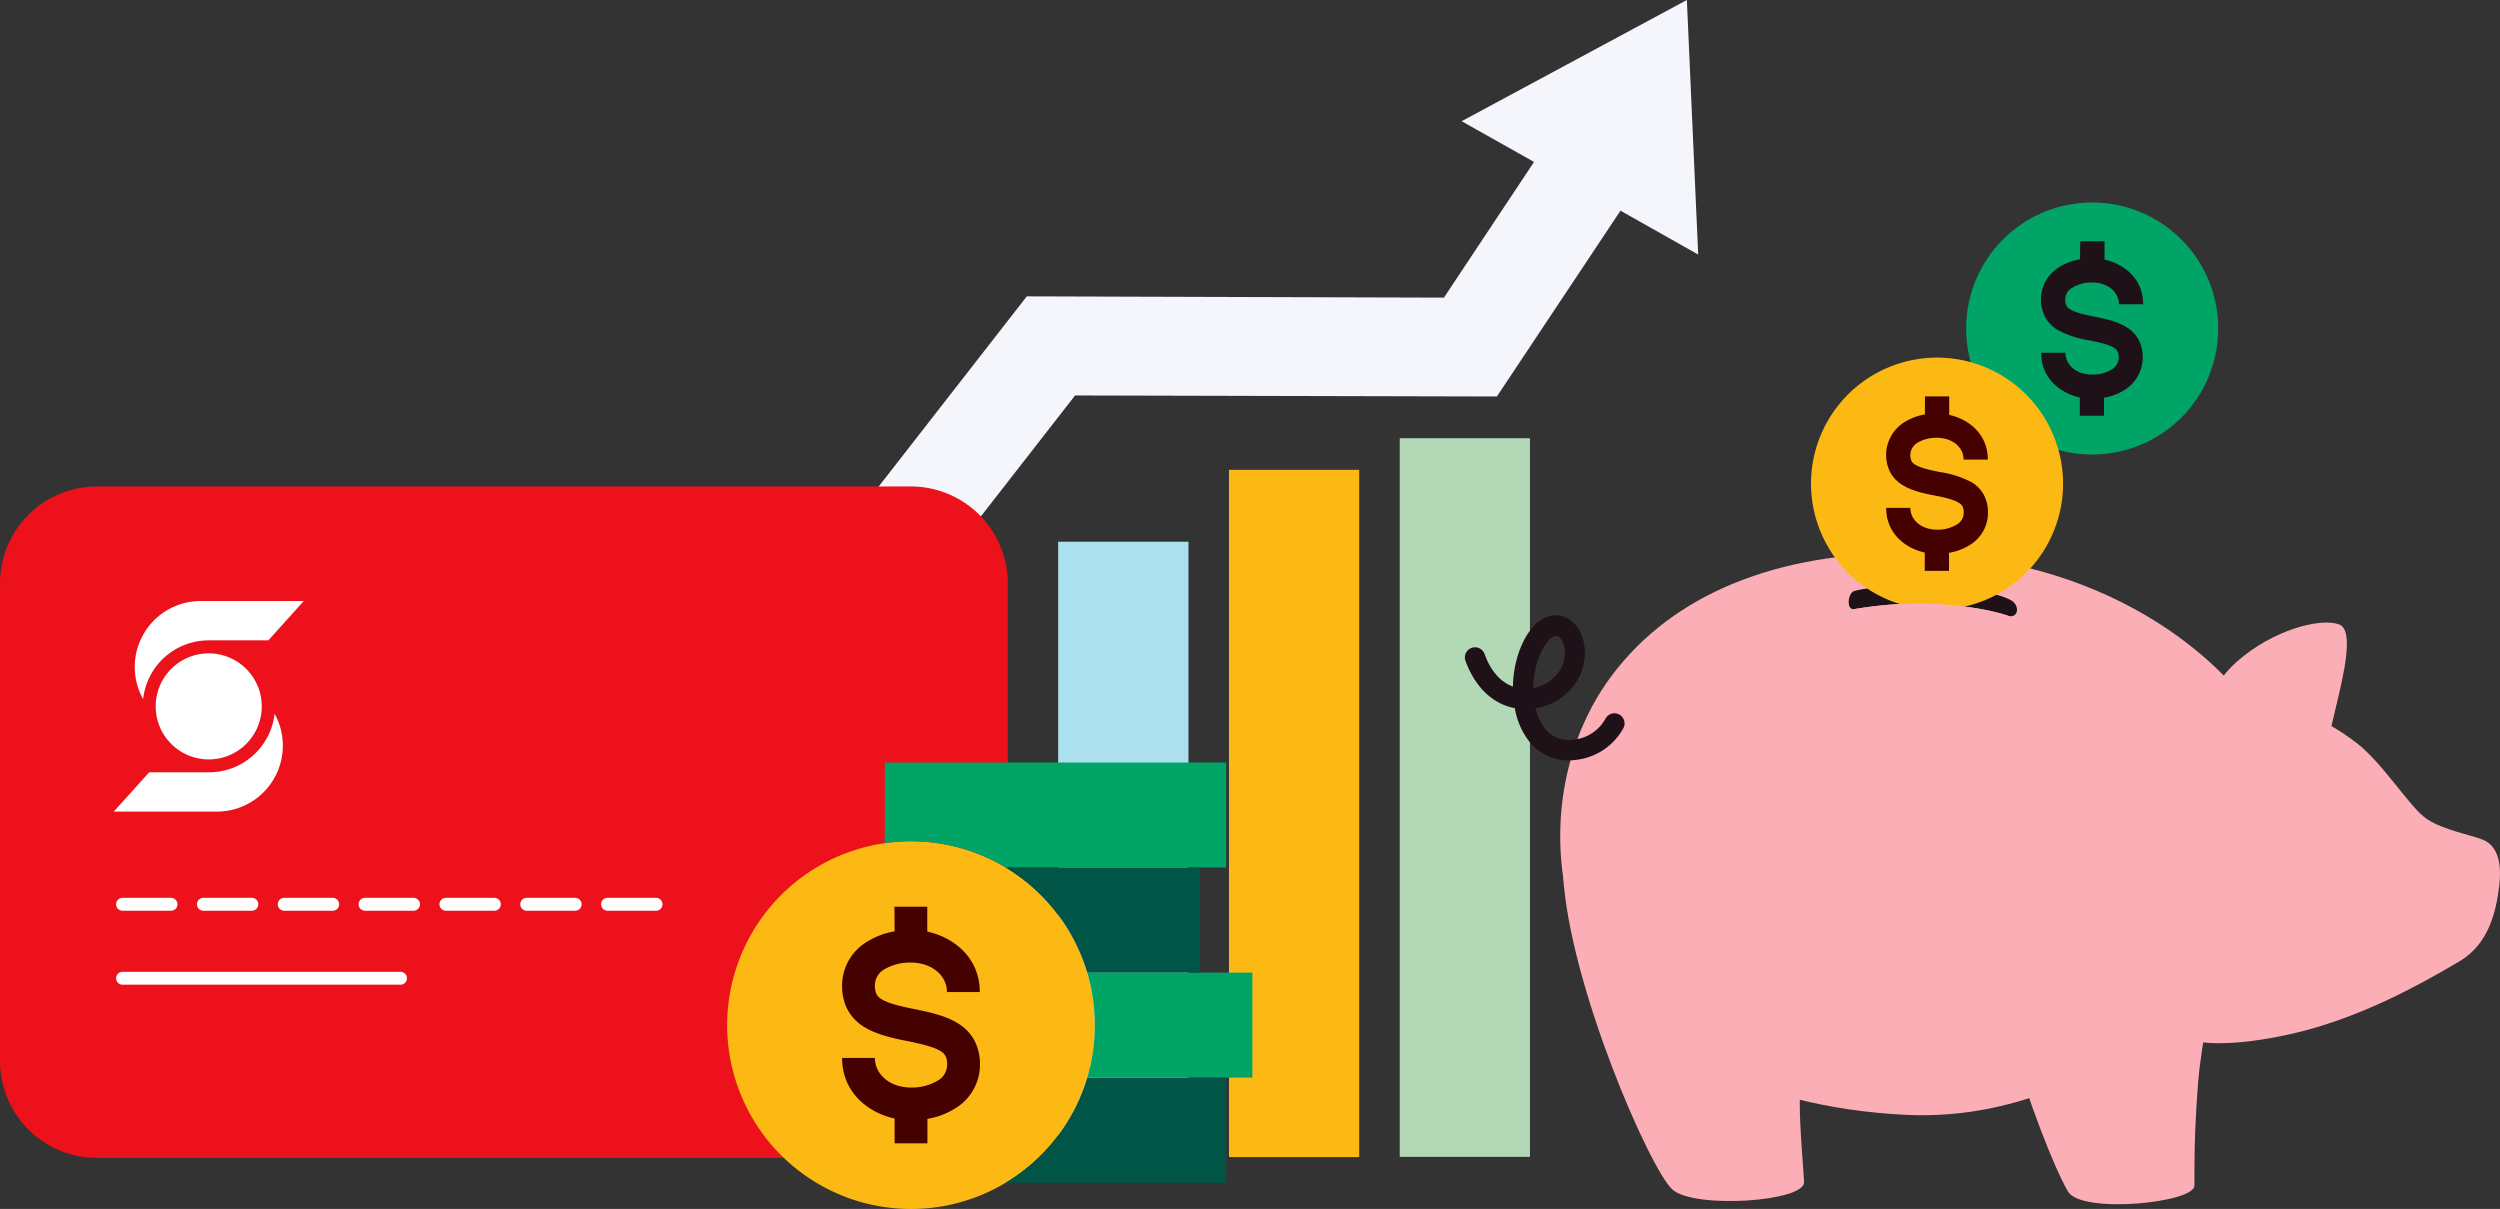
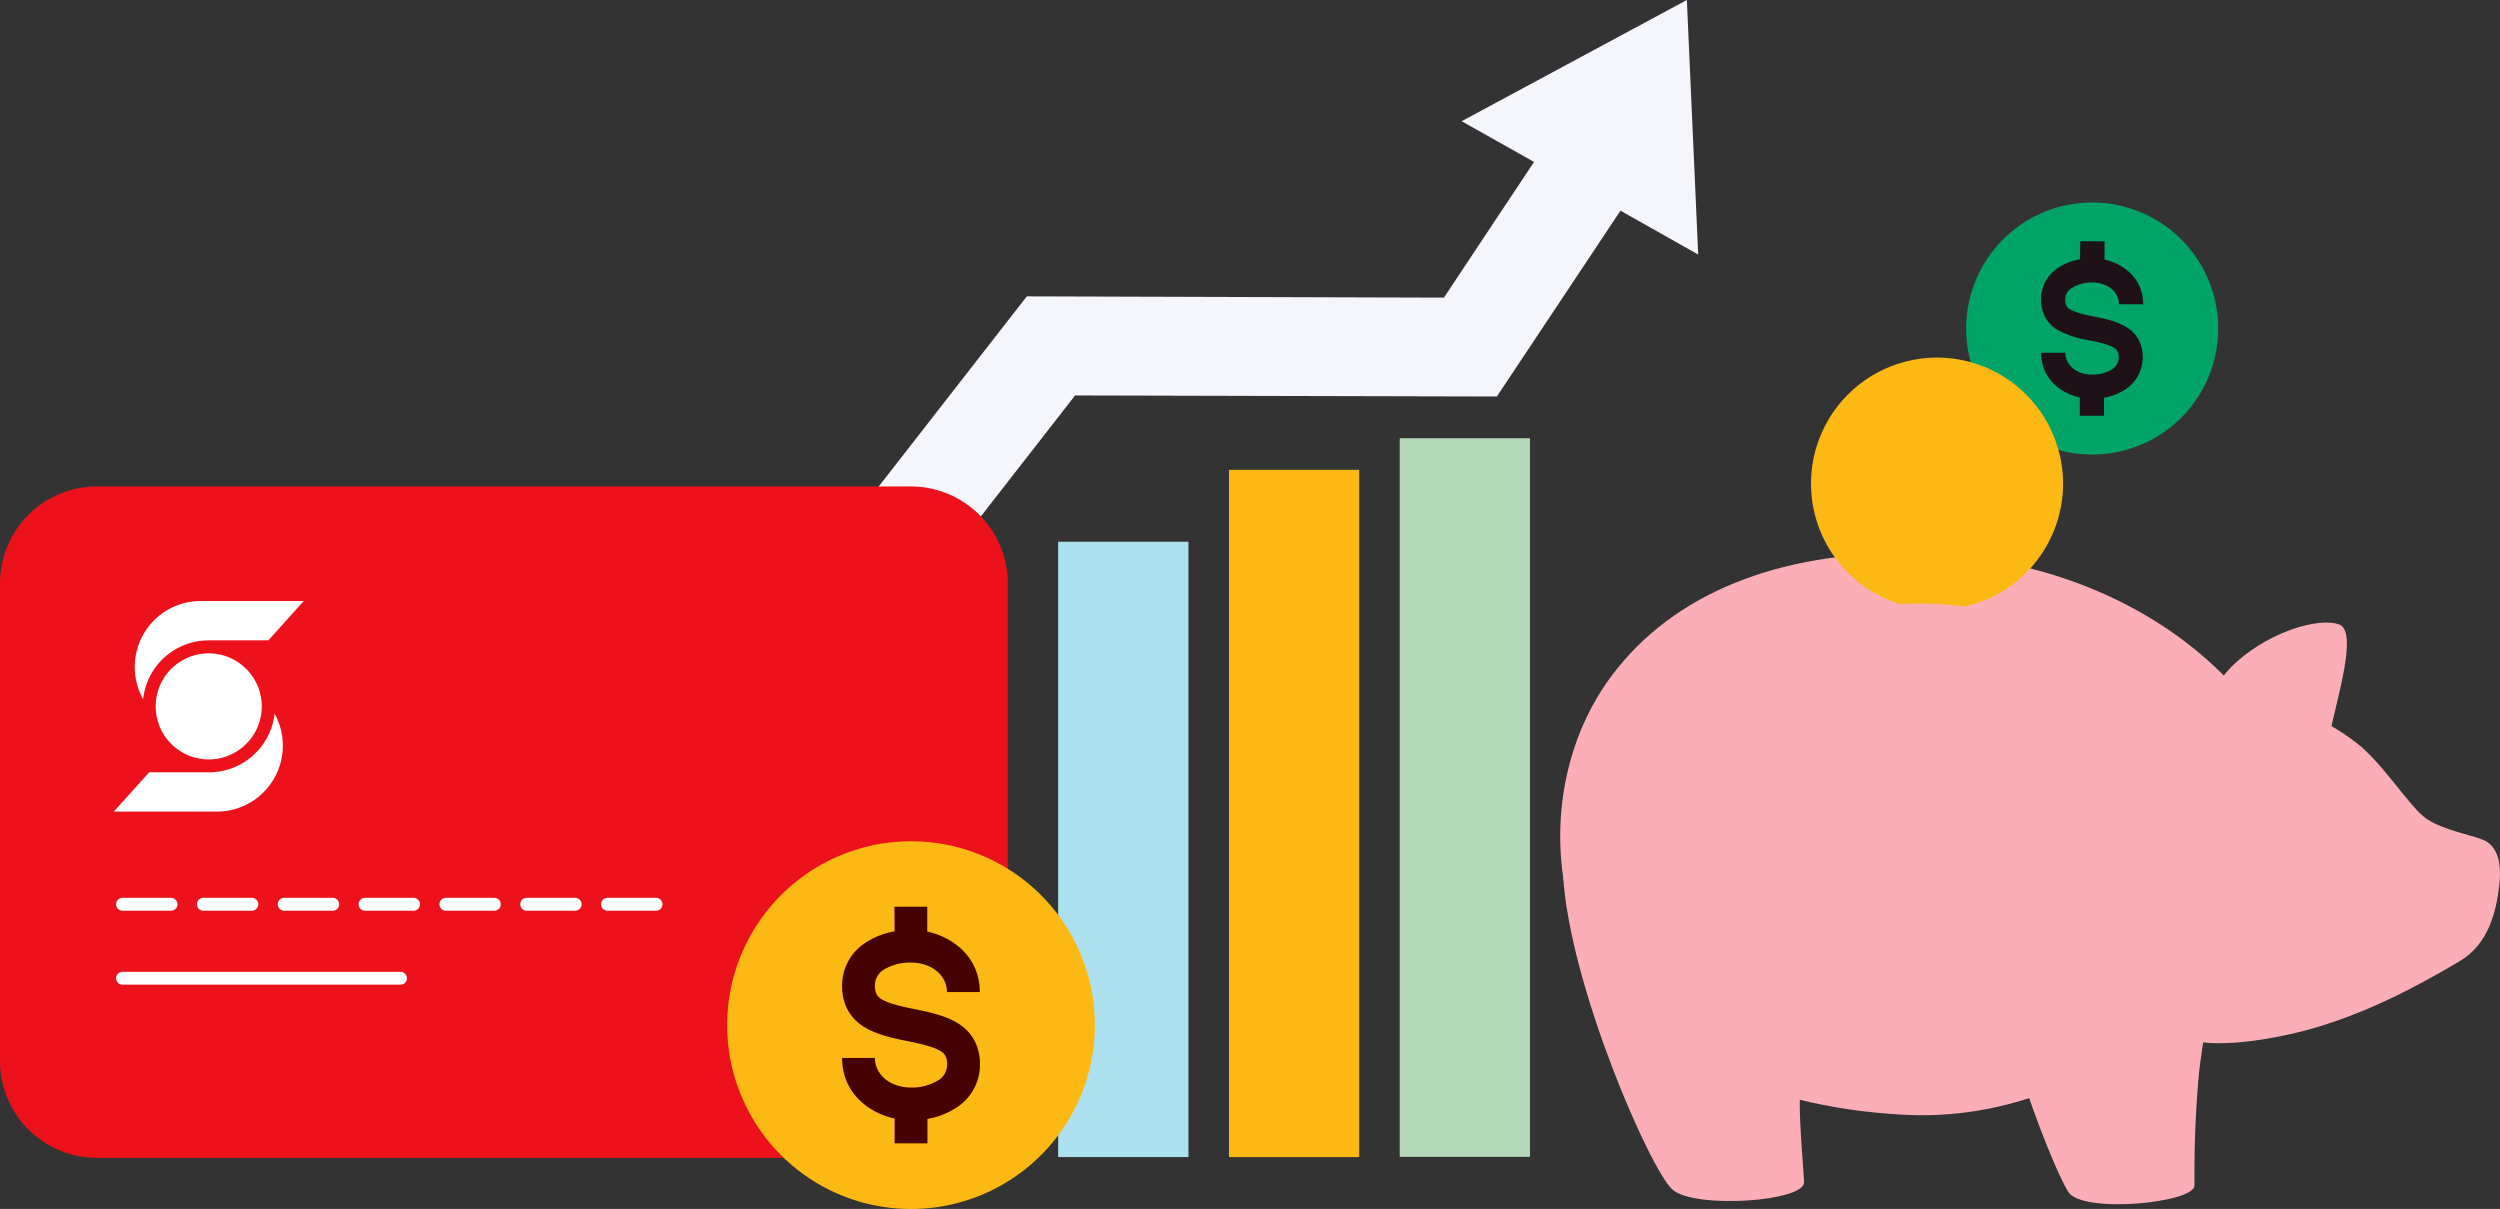
<svg xmlns="http://www.w3.org/2000/svg" viewBox="0 0 582.68 281.77">
  <rect x="0" y="0" width="582.68" height="281.77" fill="#333333" stroke="none" />
  <defs>
    <style>.cls-1{fill:#ade0ee;}.cls-2{fill:#fdb913;}.cls-3{fill:#b2d8b6;}.cls-4{fill:#f5f6fc;}.cls-5{fill:#ec111a;}.cls-6,.cls-7{fill:none;stroke:#fff;stroke-linecap:round;stroke-linejoin:round;stroke-width:3.01px;}.cls-6{stroke-dasharray:11.3 7.54;}.cls-8{fill:#fff;}.cls-9{fill:#fcaeb6;}.cls-10,.cls-12{fill:#1e1117;}.cls-11,.cls-14{fill:#00a467;}.cls-12,.cls-13,.cls-14,.cls-15{fill-rule:evenodd;}.cls-13{fill:#450000;}.cls-15{fill:#005547;}</style>
  </defs>
  <g id="Capa_2" data-name="Capa 2">
    <g id="Layer_1" data-name="Layer 1">
      <path class="cls-1" d="M277,126.26H246.63V269.68H277Z" />
      <path class="cls-2" d="M316.79,109.5H286.44V269.68h30.35Z" />
      <path class="cls-3" d="M356.59,102.14H326.24V269.63h30.35Z" />
      <path class="cls-4" d="M395.8,59.33,393.16,0,340.67,28.25l16.87,9.49-21,31.63-97.22-.3-74.78,96,.15.1h29l56.88-73,98.31.24,28.81-43.31Z" />
      <path class="cls-5" d="M212.29,113.38H22.6A22.6,22.6,0,0,0,0,136V247.27a22.6,22.6,0,0,0,22.6,22.6H212.29a22.6,22.6,0,0,0,22.6-22.6V136A22.6,22.6,0,0,0,212.29,113.38Z" />
      <path class="cls-6" d="M28.56,210.76H158.12" />
      <path class="cls-7" d="M28.56,228H93.34" />
      <path class="cls-8" d="M33.36,162.93a15.37,15.37,0,0,1,15.28-13.68H62.55l8.25-9.17h-24a15.37,15.37,0,0,0-13.45,22.85Z" />
      <path class="cls-8" d="M36.29,164.64a12.36,12.36,0,1,0,12.35-12.36A12.35,12.35,0,0,0,36.29,164.64Z" />
      <path class="cls-8" d="M64,166.35A15.37,15.37,0,0,1,48.68,180H34.77l-8.25,9.16h24A15.37,15.37,0,0,0,64,166.35Z" />
      <path class="cls-9" d="M444,259.83c28.71,1.44,48.16-13,58-17.06s20.1-20,22.79-38.34,8.66-31.28-5.87-46.34C503.76,142.42,479.28,130,448.09,129s-56.17,8.2-71.1,26.75c-14.68,18.15-16.42,43.31-9.26,61.71C378,243.87,409.33,258.09,444,259.83Z" />
      <path class="cls-9" d="M385.4,191.45c20.9-5.37,32.19,16,33.14,27.15s3.73,18.45,1.84,27.5-.3,21.64.1,29.39c.25,4.58-25.47,6.32-30.65,1.79s-24.08-47.74-25.52-73.39C363.66,193.14,364.5,196.82,385.4,191.45Z" />
      <path class="cls-9" d="M516.65,164.25c12.74-2.33,23.88,2.19,32.59,8.9,6.22,4.78,12.54,15.22,16.42,17.76s10,3.63,12.94,4.77,4.62,4.38,3.92,10.59S580,220.05,573.32,224c-10.05,6-22.19,12.38-35.37,16-10.65,2.88-25.23,4.82-30.5,1.09-6.52-4.57-14.68-19.74-14.33-38.14C493.46,184.34,503.91,166.59,516.65,164.25Z" />
      <path class="cls-9" d="M515.26,174.1c-1.09-5.27-1.94-12.83,6.22-20s19.06-10.15,23.63-8.6-.39,17.1-2.14,25.7-7.76,16-13.93,18.11S517.15,183,515.26,174.1Z" />
      <path class="cls-9" d="M482,277.73c-3.33-5.67-9.85-22.67-12.64-33.41s-4.87-23.38,10.85-34.27c14.38-10,34.13-2.09,35.23,10.2,1,11-2.24,20.73-3.14,32.32-.94,12.13-.84,19.15-.84,23.72C511.58,280.37,485.15,283,482,277.73Z" />
-       <path class="cls-10" d="M468.59,139.83c-2.39-1.24-8.11-2.78-17.61-3.28s-17.27.7-18.81,1.2-1.89,4.52,0,4.22a88.47,88.47,0,0,1,18.21-1.24c8.71.4,14.93,1.84,17.46,2.74S471,141.13,468.59,139.83Z" />
-       <path class="cls-10" d="M365.8,177.23a11.66,11.66,0,0,1-9.2-4.18,17.42,17.42,0,0,1-3.54-8c-5.12-.95-9.25-4.88-11.49-11a2.36,2.36,0,1,1,4.43-1.64c1.44,4,3.73,6.56,6.62,7.61.09-5.38,1.84-10.65,4.62-13.83,3-3.43,6.32-3.23,8.46-1.84,3.23,2,5,7.51,2.54,13.13a14.07,14.07,0,0,1-10.35,7.61,12.82,12.82,0,0,0,2.34,4.92,7.23,7.23,0,0,0,6.47,2.39,9.54,9.54,0,0,0,7.51-4.93,2.36,2.36,0,0,1,4.18,2.19,14.38,14.38,0,0,1-11.25,7.46C366.74,177.18,366.25,177.23,365.8,177.23Zm-3.18-29a2.71,2.71,0,0,0-1.75,1.14c-2.14,2.49-3.48,6.77-3.48,11a9.28,9.28,0,0,0,6.57-4.82c1.49-3.38.5-6.36-.75-7.21A1.29,1.29,0,0,0,362.62,148.19Z" />
      <path class="cls-11" d="M517,76.57A29.37,29.37,0,1,1,487.61,47.2,29.36,29.36,0,0,1,517,76.57Z" />
      <path class="cls-12" d="M484.79,60.44a13.18,13.18,0,0,0-5,1.92,8.76,8.76,0,0,0-4.09,7.43,8.53,8.53,0,0,0,1,4.14,7.71,7.71,0,0,0,2.75,2.91,23,23,0,0,0,7.6,2.5c2.9.58,4.63,1.07,5.67,1.73a2.18,2.18,0,0,1,.81.8,3.35,3.35,0,0,1-1.28,4.21,8.52,8.52,0,0,1-4.65,1.22c-3.59,0-6.21-2.19-6.21-5.08h-5.65c0,5.93,4.43,9.41,9,10.42V96.9h5.65V92.7a13,13,0,0,0,4.95-1.92,9,9,0,0,0,3.13-11.57,7.81,7.81,0,0,0-2.75-2.9c-2.07-1.32-4.85-2-7.6-2.51-2.9-.58-4.64-1.07-5.67-1.73a2.11,2.11,0,0,1-.81-.8,2.94,2.94,0,0,1-.29-1.48A3.13,3.13,0,0,1,483,67.06a8.59,8.59,0,0,1,4.64-1.22c3.6,0,6.22,2.19,6.22,5.08h5.65c0-5.93-4.43-9.41-9-10.42V56.24h-5.65Z" />
      <path class="cls-2" d="M480.84,112.72a29.37,29.37,0,1,1-29.37-29.37A29.37,29.37,0,0,1,480.84,112.72Z" />
-       <path class="cls-13" d="M448.64,96.59a13.08,13.08,0,0,0-4.95,1.92,9,9,0,0,0-3.13,11.57,7.79,7.79,0,0,0,2.76,2.9c2.06,1.32,4.84,2,7.59,2.51s4.64,1.07,5.68,1.73a2.26,2.26,0,0,1,.81.8,3.09,3.09,0,0,1,.28,1.48,3.12,3.12,0,0,1-1.56,2.73,8.63,8.63,0,0,1-4.65,1.22c-3.59,0-6.21-2.19-6.21-5.08h-5.65c0,5.93,4.42,9.41,9,10.42v4.26h5.65v-4.2a13.29,13.29,0,0,0,5-1.92,8.77,8.77,0,0,0,4.08-7.43,8.64,8.64,0,0,0-.95-4.14,7.86,7.86,0,0,0-2.76-2.91A23,23,0,0,0,452,110c-2.89-.58-4.63-1.07-5.67-1.73a2.26,2.26,0,0,1-.81-.8,3.39,3.39,0,0,1,1.28-4.21,8.54,8.54,0,0,1,4.65-1.22c3.59,0,6.21,2.19,6.21,5.08h5.65c0-5.93-4.42-9.41-9-10.42V92.39h-5.65Z" />
      <path class="cls-9" d="M467,150.74c-2.38-1.24-7.84.88-17.35.38s-15.9-4.16-17.44-3.66-1.88-5.19,0-5.49a88.47,88.47,0,0,1,18.21-1.24c8.71.4,14.93,1.84,17.46,2.74S469.34,152,467,150.74Z" />
      <path class="cls-2" d="M255.18,238.92a42.85,42.85,0,1,1-42.84-42.84A42.84,42.84,0,0,1,255.18,238.92Z" />
-       <path class="cls-14" d="M206.22,177.72h79.56V202.2H234.42a42.87,42.87,0,0,0-28.2-5.68Zm47.19,73.44H291.9V226.68H253.41a43.21,43.21,0,0,1,0,24.48Z" />
-       <path class="cls-15" d="M253.41,226.68h26.25V202.2H234.42A43,43,0,0,1,253.41,226.68Zm-19,49a43,43,0,0,0,19-24.49h32.37v24.49Z" />
      <path class="cls-13" d="M208.51,217.07a17.86,17.86,0,0,0-6.71,2.6,11.86,11.86,0,0,0-5.53,10.07,11.7,11.7,0,0,0,1.29,5.61,10.62,10.62,0,0,0,3.73,3.93c2.8,1.78,6.57,2.65,10.3,3.39,3.92.79,6.27,1.45,7.68,2.35a3,3,0,0,1,1.1,1.09,4.15,4.15,0,0,1,.38,2,4.25,4.25,0,0,1-2.12,3.71,11.62,11.62,0,0,1-6.29,1.65c-4.87,0-8.42-3-8.42-6.89h-7.65c0,8,6,12.75,12.24,14.12v5.78h7.65v-5.7a17.57,17.57,0,0,0,6.71-2.6,11.85,11.85,0,0,0,5.53-10.07,11.69,11.69,0,0,0-1.29-5.6,10.46,10.46,0,0,0-3.73-3.93c-2.8-1.79-6.57-2.65-10.29-3.4-3.93-.78-6.28-1.45-7.69-2.34a2.93,2.93,0,0,1-1.09-1.09,4.17,4.17,0,0,1-.39-2A4.23,4.23,0,0,1,206,226a11.63,11.63,0,0,1,6.3-1.65c4.86,0,8.41,3,8.41,6.88h7.65c0-8-6-12.74-12.24-14.11v-5.78h-7.65Z" />
    </g>
  </g>
</svg>